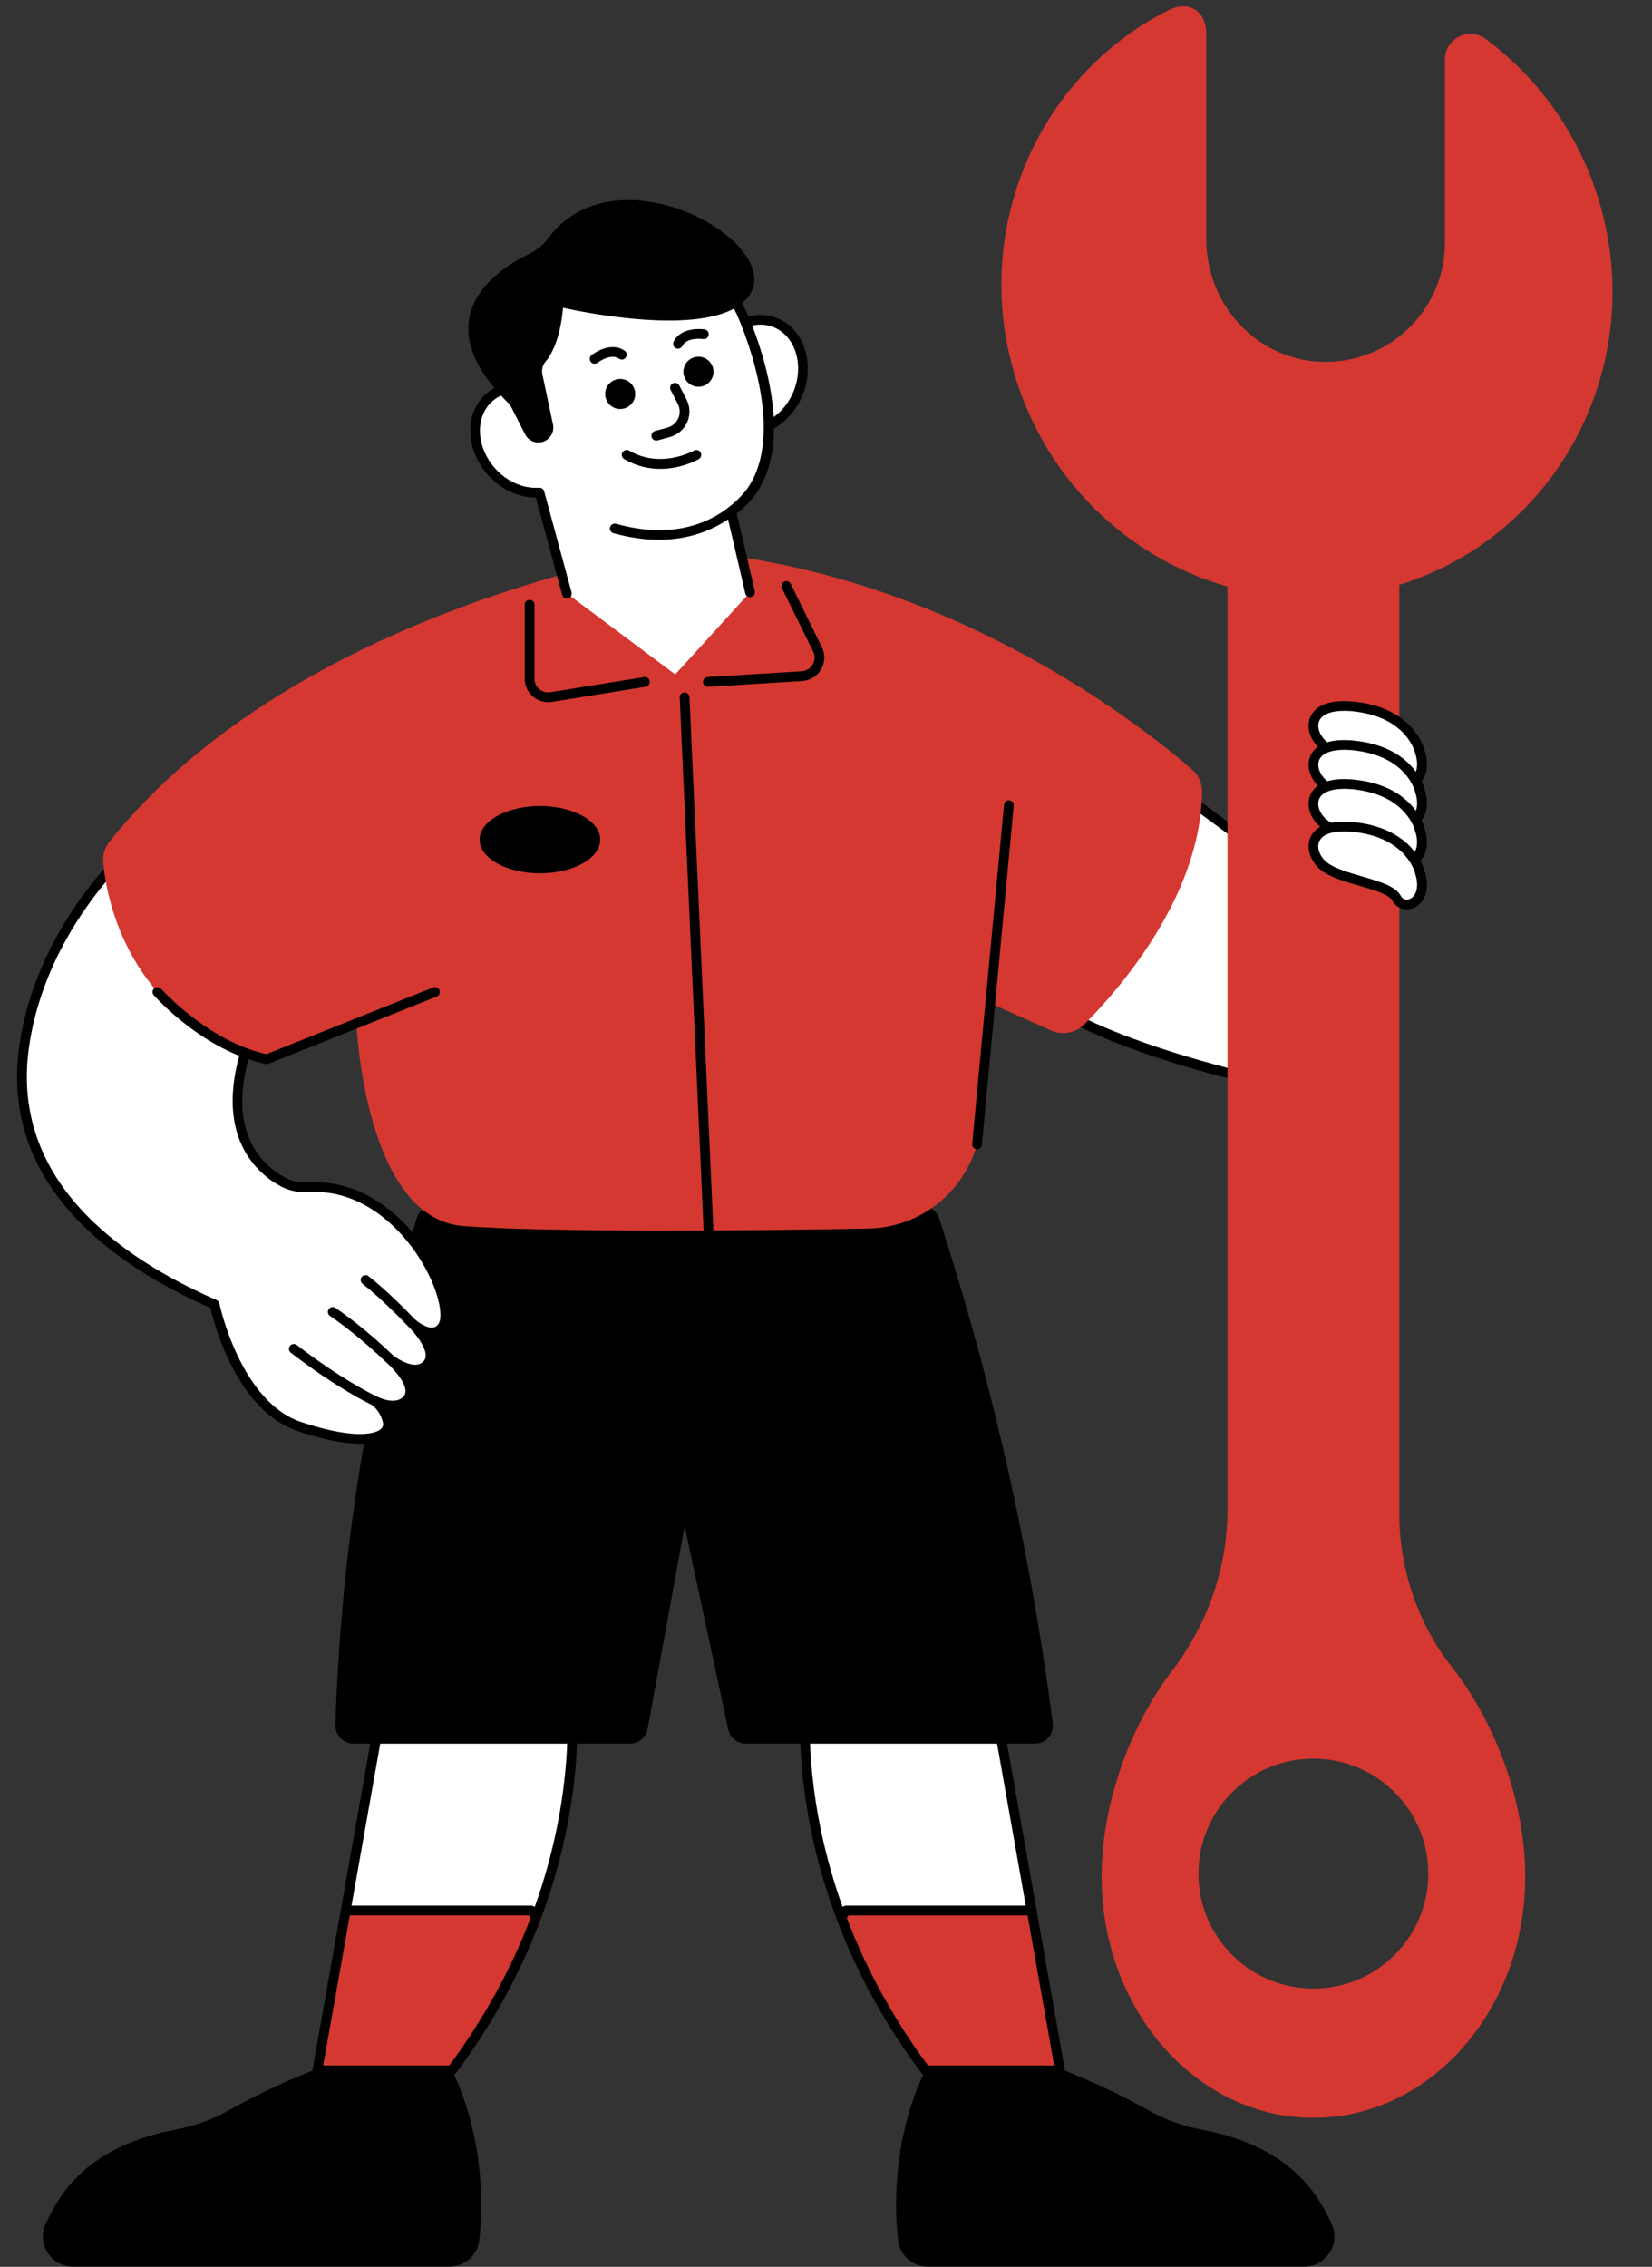
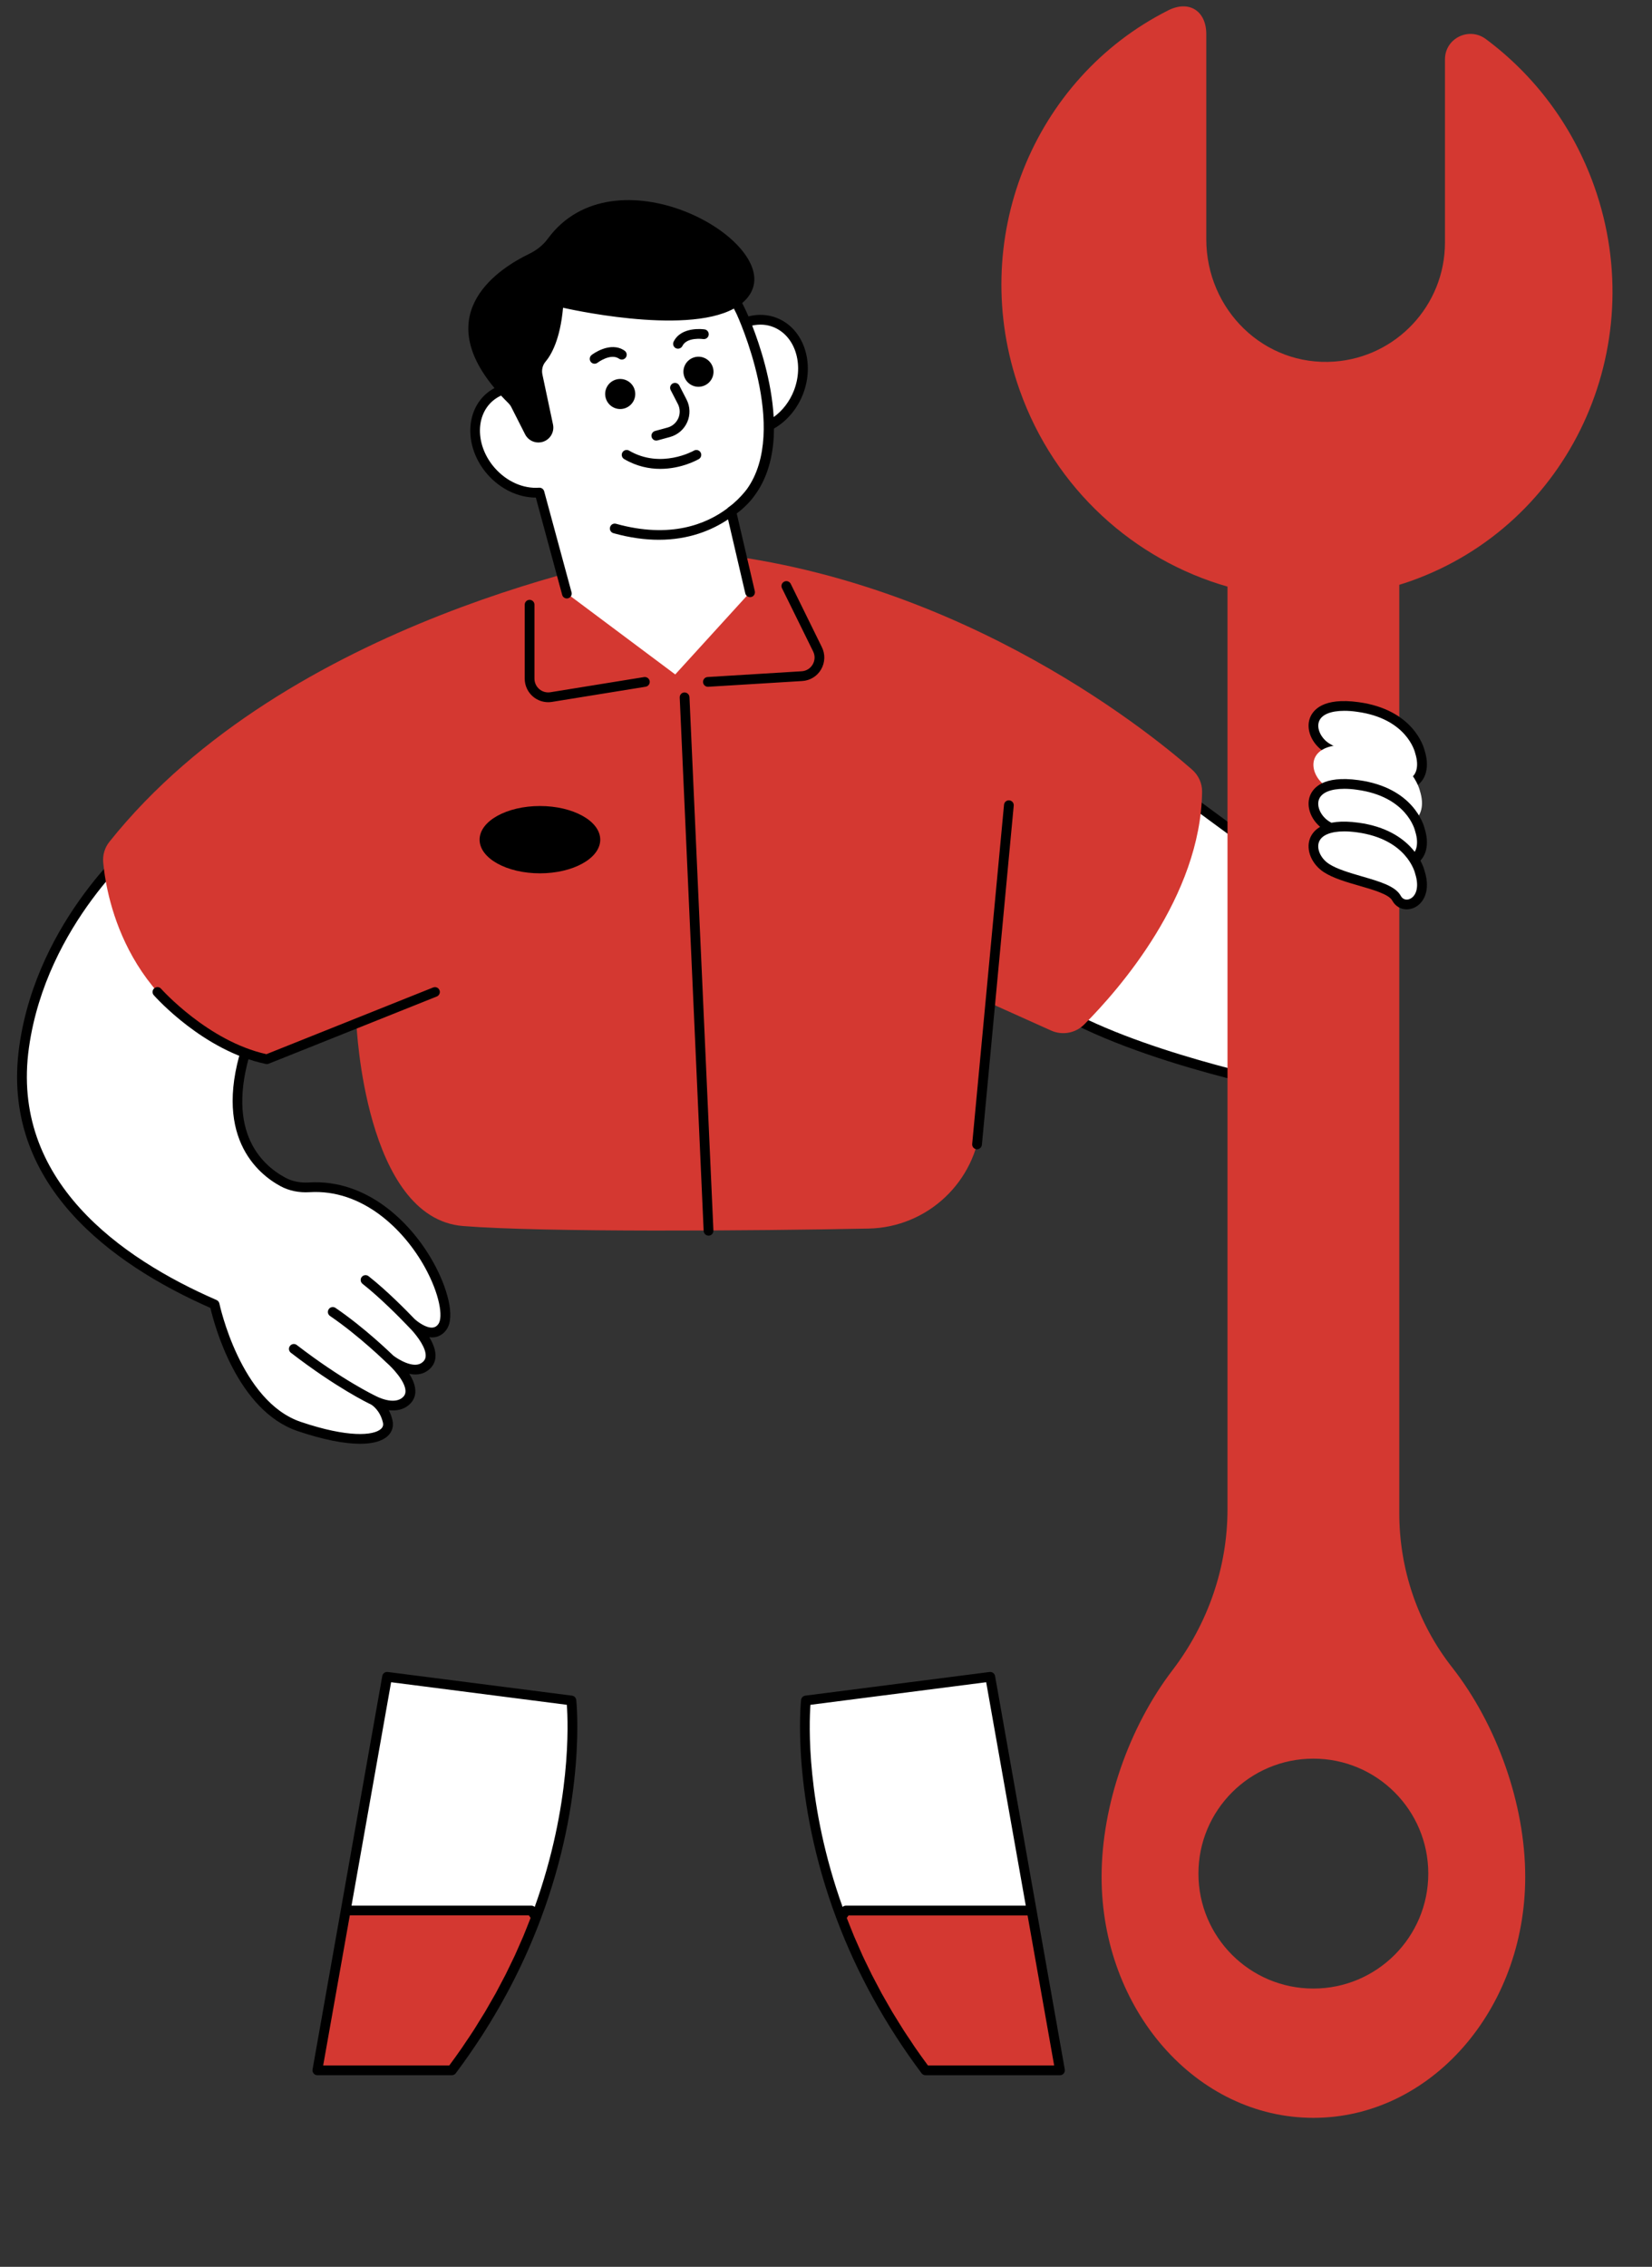
<svg xmlns="http://www.w3.org/2000/svg" fill="#000000" height="464.8" preserveAspectRatio="xMidYMid meet" version="1" viewBox="-3.5 -1.3 338.8 464.8" width="338.8" zoomAndPan="magnify">
  <rect x="-3.5" y="-1.3" width="338.8" height="464.8" fill="#333333" stroke="none" />
  <g id="change1_1">
    <path d="M67.4,390.44l8.49-47.92l37.79,4.85c0,0,2.24,19.28-7.23,44.45c-3.69,9.83-9.18,20.56-17.28,31.38H61.59 L67.4,390.44z M208.06,390.44l-8.49-47.92l-37.79,4.85c0,0-2.24,19.28,7.23,44.45c3.69,9.83,9.18,20.56,17.28,31.38h27.58 L208.06,390.44z M208.51,202.52c16.34,12.34,53.62,19.4,53.62,19.4l1.02-42.55l-26.38-19.4L208.51,202.52z" fill="#ffffff" />
  </g>
  <g id="change2_1">
    <path d="M213.87,423.2h-27.58c-8.1-10.82-13.59-21.55-17.28-31.38l0.97-1.38h38.08L213.87,423.2z M61.59,423.2h27.58 c8.1-10.82,13.59-21.55,17.28-31.38l-0.97-1.38H67.4L61.59,423.2z" fill="#d43831" />
  </g>
  <g id="change3_1">
    <path d="M199.45,341.53l-37.79,4.85c-0.46,0.06-0.81,0.42-0.87,0.88c-0.02,0.2-2.16,19.81,7.29,44.92 c4.18,11.13,10.04,21.77,17.42,31.63c0.19,0.25,0.49,0.4,0.8,0.4h27.58c0.3,0,0.58-0.13,0.77-0.36c0.19-0.23,0.27-0.53,0.22-0.82 l-14.3-80.68C200.47,341.82,199.98,341.47,199.45,341.53z M162.71,348.26l36.04-4.63l8.12,45.81h-36.89c-0.25,0-0.5,0.1-0.68,0.27 C161.77,368.7,162.44,351.98,162.71,348.26z M186.8,422.2c-0.88-1.19-1.74-2.39-2.58-3.6c-0.31-0.44-0.59-0.89-0.89-1.34 c-0.52-0.77-1.05-1.55-1.55-2.33c-0.34-0.53-0.66-1.06-0.99-1.59c-0.44-0.71-0.89-1.42-1.32-2.14c-0.34-0.58-0.67-1.16-1-1.74 c-0.39-0.68-0.79-1.36-1.17-2.05c-0.33-0.61-0.65-1.23-0.97-1.84c-0.35-0.67-0.71-1.33-1.05-2c-0.32-0.63-0.62-1.28-0.93-1.91 c-0.32-0.66-0.65-1.32-0.95-1.98c-0.3-0.65-0.58-1.31-0.87-1.97c-0.29-0.66-0.59-1.32-0.87-1.98c-0.28-0.67-0.54-1.35-0.81-2.02 c-0.23-0.58-0.47-1.16-0.69-1.75l0.36-0.51h36.72l5.45,30.76H186.8z M263.74,178.57l-26.38-19.4c-0.22-0.16-0.49-0.23-0.77-0.18 c-0.27,0.05-0.51,0.2-0.66,0.43l-28.25,42.55c-0.29,0.44-0.19,1.03,0.23,1.35c16.34,12.34,52.5,19.3,54.03,19.59 c0.06,0.01,0.12,0.02,0.19,0.02c0.23,0,0.45-0.08,0.63-0.22c0.23-0.18,0.36-0.46,0.37-0.75l1.02-42.55 C264.16,179.07,264,178.76,263.74,178.57z M261.16,220.71c-6.29-1.29-36.61-7.91-51.29-18.43l27.15-40.89l25.12,18.47L261.16,220.71 z M113.8,346.38l-37.79-4.85c-0.53-0.06-1.02,0.29-1.11,0.82l-14.3,80.68c-0.05,0.29,0.03,0.59,0.22,0.82 c0.19,0.23,0.47,0.36,0.77,0.36h27.58c0.31,0,0.61-0.15,0.8-0.4c1.84-2.46,3.59-4.98,5.25-7.53c4.96-7.67,9.04-15.74,12.17-24.09 c9.45-25.11,7.31-44.72,7.29-44.92C114.62,346.8,114.26,346.44,113.8,346.38z M62.78,422.2l5.46-30.76h36.72l0.36,0.51 c-0.24,0.62-0.49,1.23-0.73,1.85c-0.26,0.64-0.5,1.28-0.77,1.92c-0.29,0.69-0.6,1.37-0.9,2.05c-0.28,0.63-0.55,1.27-0.84,1.9 c-0.32,0.69-0.65,1.36-0.99,2.05c-0.3,0.62-0.59,1.24-0.9,1.85c-0.35,0.69-0.72,1.37-1.08,2.05c-0.32,0.6-0.62,1.2-0.95,1.8 c-0.39,0.7-0.79,1.4-1.2,2.09c-0.32,0.56-0.64,1.13-0.97,1.69c-0.45,0.75-0.91,1.48-1.38,2.23c-0.31,0.5-0.61,1.01-0.93,1.5 c-0.56,0.88-1.15,1.74-1.74,2.61c-0.24,0.35-0.46,0.71-0.71,1.06c-0.84,1.21-1.7,2.42-2.59,3.61H62.78z M106.16,389.71 c-0.18-0.17-0.42-0.27-0.68-0.27H68.59l8.12-45.81l36.04,4.63C113.02,351.98,113.69,368.7,106.16,389.71z" fill="inherit" />
  </g>
  <g id="change3_2">
-     <path d="M214.72,423.2c7.61,3.03,13.52,6.06,17.36,8.23c3.32,1.87,6.92,3.19,10.66,3.89c18,3.37,23.91,12.81,26.9,19.53 c1.8,4.05-1.24,8.61-5.67,8.61h-77.18c-3.13,0-5.81-2.35-6.13-5.46c-2.12-20.26,5.26-34,5.26-34L214.72,423.2z M60.74,423.2 c-7.61,3.03-13.52,6.06-17.36,8.23c-3.32,1.87-6.92,3.19-10.66,3.89c-18,3.37-23.91,12.81-26.9,19.53c-1.8,4.05,1.24,8.61,5.67,8.61 h77.18c3.13,0,5.81-2.35,6.13-5.46c2.12-20.26-5.26-34-5.26-34L60.74,423.2z M85.49,245.93c-1.64,0-3.1,1.07-3.56,2.65 c-4.13,13.95-7.98,29.69-10.95,47.05c-3.56,20.8-5.18,39.92-5.69,56.76c-0.06,2.1,1.62,3.84,3.72,3.84h56.65 c1.79,0,3.33-1.28,3.66-3.05l7.59-41.55l8.94,41.66c0.37,1.71,1.88,2.94,3.63,2.94h59.25c2.25,0,3.97-1.98,3.68-4.21 c-2.29-17.61-5.61-36.75-10.36-57.07c-3.91-16.7-8.32-32.21-12.94-46.46c-0.5-1.53-1.93-2.56-3.53-2.56L85.49,245.93z" fill="inherit" />
-   </g>
+     </g>
  <g id="change1_2">
    <path d="M47.66,211.93c-6.69,18.84,1.85,26.43,6.9,29.14c1.64,0.88,3.51,1.21,5.37,1.09 c19.23-1.18,30.75,23.82,27.3,28.62c-2.19,3.05-6.45-0.96-6.45-0.96s6.93,6.59,2.62,9.26c-2.68,1.66-6.89-1.66-6.89-1.66 s6.32,5.49,3.38,8.43c-2.4,2.4-6.77,0-6.77,0s2.14,1.2,2.87,4.28c0.83,3.5-5.02,5.51-18.13,1.09s-17.36-25.02-17.36-25.02 c-22.85-9.96-42.77-26.68-39.06-52.85s23.74-42.46,23.74-42.46" fill="#ffffff" />
  </g>
  <g id="change3_3">
    <path d="M88.05,271.36c-0.65,0.91-1.55,1.45-2.59,1.55c-0.3,0.03-0.6,0.02-0.91-0.02c0.79,1.32,1.39,2.81,1.25,4.19 c-0.12,1.18-0.77,2.17-1.86,2.84c-1.09,0.67-2.33,0.72-3.51,0.47c0.68,1.07,1.2,2.26,1.25,3.42c0.04,1.05-0.33,2-1.07,2.73 c-1.27,1.27-2.92,1.48-4.38,1.31c0.3,0.58,0.57,1.25,0.75,2.03c0.3,1.26-0.05,2.43-0.99,3.29c-1.15,1.05-3.08,1.57-5.64,1.57 c-3.31,0-7.67-0.87-12.79-2.6c-12.48-4.21-17.14-21.93-17.91-25.26c-20.21-8.9-43.19-25.41-39.19-53.7 c3.71-26.25,23.9-42.93,24.1-43.1c0.43-0.35,1.06-0.28,1.41,0.15c0.35,0.43,0.28,1.06-0.14,1.41c-0.2,0.16-19.78,16.37-23.39,41.83 c-3.86,27.27,18.79,43.22,38.47,51.79c0.3,0.13,0.51,0.4,0.58,0.71c0.04,0.2,4.3,20.09,16.7,24.28c9.71,3.28,14.92,2.82,16.44,1.44 c0.4-0.37,0.53-0.79,0.39-1.35c-0.6-2.51-2.23-3.54-2.38-3.63c-0.61-0.29-7.16-3.45-16.49-10.64c-0.44-0.34-0.52-0.96-0.18-1.4 c0.34-0.44,0.97-0.52,1.4-0.18c9.42,7.25,16.11,10.41,16.17,10.44c0.01,0,0.02,0.01,0.03,0.02c0.01,0.01,0.02,0,0.03,0.01 c0.04,0.02,3.74,2.01,5.58,0.17c0.35-0.35,0.5-0.74,0.48-1.25c-0.07-2.03-2.78-4.81-3.82-5.72c-0.01-0.01-0.01-0.02-0.02-0.02 c-0.01-0.01-0.02-0.01-0.03-0.02c-0.06-0.05-5.63-5.52-11.61-9.59c-0.46-0.31-0.57-0.93-0.26-1.39c0.31-0.46,0.93-0.58,1.39-0.26 c5.96,4.06,11.33,9.28,11.84,9.77c1.05,0.81,4.03,2.61,5.71,1.57c0.57-0.36,0.87-0.78,0.93-1.35c0.18-1.7-1.65-4.12-2.93-5.53 c-0.01-0.01-0.01-0.01-0.02-0.01c-0.01-0.01-0.23-0.24-0.6-0.63c-0.06-0.06-0.11-0.11-0.16-0.16c-0.01-0.01-0.02-0.03-0.03-0.04 c-1.64-1.71-5.61-5.74-9.2-8.56c-0.43-0.34-0.51-0.97-0.17-1.4c0.34-0.43,0.97-0.51,1.4-0.17c3.77,2.96,7.82,7.09,9.46,8.8 c0.66,0.6,2.39,1.88,3.7,1.74c0.47-0.05,0.84-0.27,1.16-0.72c1.02-1.42,0.26-6.16-2.76-11.63c-4.36-7.88-12.87-16.08-23.67-15.41 c-2.14,0.13-4.18-0.29-5.9-1.21c-4.58-2.46-14.47-10.34-7.37-30.35c0.18-0.52,0.75-0.79,1.28-0.61c0.52,0.18,0.79,0.76,0.61,1.28 c-6.35,17.88,1.31,25.17,6.44,27.92c1.39,0.75,3.07,1.09,4.83,0.98c11.75-0.73,20.89,8.02,25.54,16.44 C88.12,262.5,89.99,268.66,88.05,271.36z" fill="inherit" />
  </g>
  <g id="change2_2">
    <path d="M243.03,161.06c-0.28,21.47-17.09,40.59-24.16,47.69c-1.79,1.8-4.49,2.29-6.8,1.26l-12.5-5.62l-1.91,24.48 c-0.95,12.09-10.91,21.5-23.04,21.74c-23.38,0.47-66.71,0.8-83.16-0.52c-20.15-1.62-21.85-41.36-21.85-41.36l-16.41,6.38 c-1.33,0.52-2.81,0.54-4.17,0.09c-26.26-8.69-30.64-31.96-31.36-39.61c-0.15-1.54,0.3-3.08,1.27-4.29 c36.39-45.58,106.65-58.45,114.36-59.74c0.45-0.08,0.91-0.1,1.37-0.07c55.56,3.37,96.92,36.79,106.29,45 C242.29,157.65,243.06,159.31,243.03,161.06z" fill="#d43831" />
  </g>
  <g id="change1_3">
    <path d="M160.24,79.17c-1.24,3.16-3.48,5.55-6.06,6.82c0.07,6.79-1.74,13.47-7.71,17.55l3.86,16.6l-15.35,16.85 l-22.21-16.6l-5.61-20.7c-3.4,0.26-7.14-1.25-9.88-4.34c-4.26-4.8-4.46-11.57-0.45-15.13c1.28-1.14,2.84-1.8,4.51-2.03l-1.47-5.41 c0,0-0.64-16.21,13.4-20.81s28.09-4.85,35.23,10.72c0,0,0.36,0.77,0.9,2.09c1.97-0.69,4.07-0.73,6.03,0.03 C160.42,66.77,162.57,73.2,160.24,79.17z" fill="#ffffff" />
  </g>
  <g id="change3_4">
    <path d="M149.35,120.37c0.13,0.54,0.66,0.87,1.2,0.75c0.54-0.12,0.87-0.66,0.75-1.2l-3.71-15.94c0.29-0.22,0.57-0.44,0.85-0.67 c0.04-0.03,0.08-0.07,0.12-0.1c0.36-0.31,0.71-0.64,1.04-0.97c0.13-0.13,0.25-0.26,0.38-0.39c0.25-0.26,0.48-0.53,0.71-0.81 c0.22-0.26,0.42-0.54,0.62-0.81c0.11-0.15,0.22-0.31,0.33-0.47c0.18-0.27,0.36-0.55,0.53-0.82c0.01-0.02,0.02-0.03,0.03-0.05 c2.18-3.65,3.01-7.95,3.03-12.32c2.62-1.49,4.76-4.01,5.94-7.03c2.53-6.48,0.12-13.5-5.37-15.65c-1.83-0.72-3.82-0.82-5.81-0.32 c-0.25-0.59-0.43-1-0.53-1.19c-0.03-0.06-0.05-0.1-0.05-0.1c0,0,0,0,0,0c0,0,0,0,0-0.01c0,0,0,0,0,0c-0.23-0.49-0.46-0.97-0.7-1.43 c0.83-0.7,1.51-1.52,1.96-2.48c5.13-10.87-28.23-29.27-41.85-10.68c-0.98,1.33-2.32,2.36-3.81,3.08c-6.07,2.93-20.14,11.9-7.1,27.51 c-0.63,0.34-1.22,0.74-1.75,1.21c-4.42,3.92-4.25,11.33,0.36,16.54c2.65,2.99,6.29,4.71,9.87,4.71c0,0,0,0,0,0l5.4,19.94 c0.12,0.45,0.52,0.74,0.96,0.74c0.09,0,0.17-0.01,0.26-0.04c0.53-0.14,0.85-0.69,0.7-1.23l-5.61-20.7 c-0.13-0.46-0.56-0.77-1.04-0.74c-3.23,0.24-6.62-1.25-9.06-4.01c-3.88-4.38-4.12-10.53-0.53-13.72c0.53-0.47,1.14-0.86,1.79-1.16 c0.47,0.51,0.97,1.03,1.5,1.55c0.23,0.23,0.43,0.49,0.58,0.78c0.53,1.04,1.89,3.73,2.85,5.62c0.6,1.19,1.91,1.85,3.23,1.63 c1.72-0.29,2.85-1.95,2.49-3.65l-2.17-10.24c-0.2-0.93,0.02-1.91,0.63-2.63c1.16-1.37,3.01-4.52,3.6-11.07c0,0,24.8,5.78,35.03,0.18 c0.19,0.38,0.4,0.74,0.58,1.14c0,0,0,0,0,0c0.12,0.26,10.9,23.62,2.08,35.9c-0.56,0.73-1.47,1.8-2.77,2.93 c-0.33,0.27-0.66,0.53-1.01,0.78c-0.09,0.06-0.17,0.15-0.24,0.23c-4.28,3.2-11.64,6.25-22.8,3.14c-0.53-0.15-1.08,0.16-1.23,0.7 c-0.15,0.53,0.16,1.08,0.7,1.23c3.41,0.95,6.51,1.35,9.3,1.35c6.2,0,10.89-1.97,14.2-4.18L149.35,120.37z M150.76,65.45 c1.49-0.32,2.96-0.23,4.31,0.3c4.47,1.75,6.37,7.6,4.24,13.06c-0.87,2.22-2.34,4.12-4.14,5.41 C154.75,76.76,152.33,69.48,150.76,65.45z M126.66,78.64c0.47,1.64-0.48,3.34-2.12,3.81c-1.64,0.47-3.34-0.48-3.81-2.12 c-0.47-1.64,0.48-3.34,2.12-3.81C124.49,76.06,126.2,77.01,126.66,78.64z M142.71,74.08c0.47,1.64-0.48,3.34-2.12,3.81 c-1.64,0.47-3.34-0.48-3.81-2.12c-0.47-1.64,0.48-3.34,2.12-3.81S142.24,72.45,142.71,74.08z M135.61,84.46 c0.41-0.94,0.38-2.01-0.09-2.92l-1.48-2.87c-0.25-0.49-0.06-1.09,0.43-1.35c0.49-0.25,1.09-0.06,1.35,0.43l1.48,2.87 c0.75,1.45,0.8,3.15,0.14,4.64s-1.94,2.6-3.52,3.04l-2.56,0.7c-0.09,0.02-0.18,0.04-0.26,0.04c-0.44,0-0.84-0.29-0.96-0.74 c-0.15-0.53,0.17-1.08,0.7-1.23l2.56-0.7C134.39,86.1,135.19,85.4,135.61,84.46z M125.52,91.1c6.54,3.82,13.22,0.04,13.29,0 c0.48-0.28,1.09-0.11,1.37,0.36c0.28,0.48,0.12,1.09-0.36,1.37c-0.21,0.12-3.51,2.01-7.91,2.01c-2.27,0-4.83-0.5-7.4-2.01 c-0.48-0.28-0.64-0.89-0.36-1.37C124.43,90.98,125.05,90.82,125.52,91.1z M141.84,67.38c-0.08,0.55-0.59,0.92-1.14,0.84 c-0.06-0.01-3.33-0.46-4.25,1.42c-0.17,0.35-0.53,0.56-0.9,0.56c-0.15,0-0.3-0.03-0.44-0.1c-0.5-0.24-0.7-0.84-0.46-1.34 c1.57-3.2,6.16-2.55,6.35-2.52C141.55,66.32,141.92,66.83,141.84,67.38z M124.6,70.61c0.45,0.32,0.56,0.94,0.25,1.39 c-0.32,0.45-0.94,0.56-1.39,0.25c-1.73-1.2-4.38,0.8-4.41,0.82c-0.18,0.14-0.4,0.21-0.61,0.21c-0.3,0-0.6-0.13-0.79-0.39 c-0.33-0.44-0.25-1.06,0.18-1.4C117.99,71.36,121.68,68.57,124.6,70.61z M165.05,131.39c0.72,1.45,0.66,3.15-0.15,4.56 c-0.81,1.4-2.26,2.3-3.88,2.39l-19.28,1.18c-0.02,0-0.04,0-0.06,0c-0.52,0-0.96-0.41-1-0.94c-0.03-0.55,0.39-1.03,0.94-1.06 l19.28-1.18c0.96-0.06,1.79-0.57,2.27-1.4c0.48-0.83,0.52-1.8,0.09-2.67l-6.39-12.97c-0.24-0.5-0.04-1.09,0.46-1.34 s1.09-0.04,1.34,0.46L165.05,131.39z M129.74,138.36c0.09,0.54-0.28,1.06-0.83,1.15l-19.21,3.11c-0.26,0.04-0.52,0.06-0.77,0.06 c-1.14,0-2.24-0.4-3.12-1.15c-1.08-0.92-1.7-2.26-1.7-3.68v-15.16c0-0.55,0.45-1,1-1s1,0.45,1,1v15.16c0,0.83,0.36,1.61,0.99,2.15 c0.63,0.54,1.46,0.77,2.28,0.64l19.21-3.11C129.14,137.45,129.65,137.82,129.74,138.36z M137.9,141.64l4.91,109.38 c0.02,0.55-0.4,1.02-0.95,1.04c-0.02,0-0.03,0-0.05,0c-0.53,0-0.97-0.42-1-0.96l-4.91-109.38c-0.02-0.55,0.4-1.02,0.95-1.04 C137.4,140.67,137.87,141.09,137.9,141.64z M204.4,163.89l-6.53,69.55c-0.05,0.52-0.48,0.91-1,0.91c-0.03,0-0.06,0-0.09,0 c-0.55-0.05-0.95-0.54-0.9-1.09l6.53-69.55c0.05-0.55,0.53-0.96,1.09-0.9C204.05,162.86,204.45,163.34,204.4,163.89z M86.63,201.73 c0.21,0.51-0.04,1.09-0.56,1.3L51.6,216.81c-0.12,0.05-0.25,0.07-0.37,0.07c-0.07,0-0.14-0.01-0.21-0.02 c-12.77-2.68-22.57-13.64-22.98-14.1c-0.37-0.41-0.33-1.05,0.09-1.41c0.42-0.37,1.05-0.33,1.41,0.09c0.1,0.11,9.62,10.76,21.6,13.41 l34.18-13.67C85.84,200.97,86.42,201.21,86.63,201.73z M119.6,170.87c0,3.81-5.54,6.9-12.37,6.9c-6.83,0-12.37-3.09-12.37-6.9 s5.54-6.9,12.37-6.9C114.06,163.97,119.6,167.06,119.6,170.87z" fill="inherit" />
  </g>
  <g id="change2_3">
    <path d="M283.47,308.94V118.61c0.78-0.24,1.57-0.49,2.35-0.77c32.54-11.54,49.39-47.77,37.64-80.93 c-4.45-12.54-12.35-22.84-22.22-30.19c-3.47-2.59-8.4-0.17-8.4,4.16v37.55c0,12.91-10,23.49-22.67,24.41 c-14.43,1.05-26.28-10.63-26.28-25.1V5.69c0-4.75-3.53-7.01-7.78-4.88c-27.8,13.98-41.36,47.25-30.49,77.89 c7.22,20.37,23.55,34.82,42.62,40.28v189.19c0,11.95-4.04,23.51-11.29,33c-8.92,11.68-14.53,27.7-14.53,42.36 c0,27.29,19.45,49.42,43.44,49.42s43.44-22.13,43.44-49.42c0-14.92-5.82-31.24-15.01-42.97 C287.22,331.55,283.47,320.39,283.47,308.94z M265.85,406.44c-13.02,0-23.57-10.55-23.57-23.57c0-13.02,10.55-23.57,23.57-23.57 s23.57,10.55,23.57,23.57C289.42,395.88,278.87,406.44,265.85,406.44z" fill="#d43831" />
  </g>
  <g id="change1_4">
    <path d="M282.9,158.14c-1.58-2.9-10.27-3.53-14.36-6.17c-4.1-2.65-4.6-9.83,6.43-8.32 c11.03,1.51,12.73,9.2,12.73,9.2C289.64,158.96,284.47,161.04,282.9,158.14z" fill="#ffffff" />
  </g>
  <g id="change3_5">
    <path d="M284.98,160.44c-1.21,0-2.33-0.65-2.96-1.82c-0.69-1.27-3.91-2.2-6.75-3.02c-2.64-0.76-5.36-1.55-7.27-2.79 c-2.49-1.61-3.72-4.56-2.86-6.87c0.61-1.65,2.72-4.27,9.97-3.27c11.24,1.54,13.37,9.16,13.56,9.92c1.27,4.02-0.21,6.69-2.24,7.55 C285.94,160.34,285.45,160.44,284.98,160.44z M272.2,144.45c-2.79,0-4.67,0.76-5.19,2.18c-0.53,1.43,0.38,3.41,2.07,4.5 c1.66,1.07,4.25,1.82,6.74,2.55c3.69,1.07,6.87,1.99,7.96,3.99c0.46,0.85,1.29,0.87,1.85,0.63c1.2-0.51,2.01-2.3,1.11-5.14 c-0.01-0.03-0.02-0.06-0.02-0.08c-0.07-0.29-1.75-7.04-11.89-8.43C273.88,144.51,273,144.45,272.2,144.45z" fill="inherit" />
  </g>
  <g id="change1_5">
    <path d="M282.9,166.14c-1.58-2.9-10.27-3.53-14.36-6.17s-4.6-9.83,6.43-8.32c11.03,1.51,12.73,9.2,12.73,9.2 C289.64,166.96,284.47,169.04,282.9,166.14z" fill="#ffffff" />
  </g>
  <g id="change3_6">
-     <path d="M284.98,168.43c-1.21,0-2.33-0.65-2.96-1.82c-0.69-1.27-3.91-2.2-6.75-3.02c-2.64-0.76-5.36-1.55-7.27-2.79 c-2.49-1.61-3.72-4.56-2.86-6.87c0.61-1.65,2.72-4.26,9.97-3.27c11.24,1.54,13.37,9.16,13.56,9.92c1.27,4.02-0.21,6.69-2.24,7.55 C285.94,168.34,285.45,168.43,284.98,168.43z M272.2,152.44c-2.79,0-4.67,0.76-5.19,2.18c-0.53,1.43,0.38,3.41,2.07,4.5 c1.66,1.07,4.25,1.82,6.74,2.55c3.69,1.07,6.87,1.99,7.96,3.99c0.46,0.85,1.29,0.87,1.85,0.63c1.2-0.51,2.01-2.3,1.11-5.14 c-0.01-0.03-0.02-0.06-0.02-0.08c-0.07-0.29-1.75-7.04-11.89-8.43C273.88,152.51,273,152.44,272.2,152.44z" fill="inherit" />
-   </g>
+     </g>
  <g id="change1_6">
    <path d="M282.9,174.13c-1.58-2.9-10.27-3.53-14.36-6.17s-4.6-9.83,6.43-8.32c11.03,1.51,12.73,9.2,12.73,9.2 C289.64,174.95,284.47,177.03,282.9,174.13z" fill="#ffffff" />
  </g>
  <g id="change3_7">
    <path d="M284.98,176.43c-1.21,0-2.33-0.65-2.96-1.82c-0.69-1.27-3.91-2.2-6.75-3.02c-2.64-0.76-5.36-1.55-7.27-2.79 c-2.49-1.61-3.72-4.56-2.86-6.87c0.61-1.65,2.71-4.27,9.97-3.27c11.24,1.54,13.37,9.16,13.56,9.92c1.27,4.02-0.21,6.69-2.24,7.55 C285.94,176.33,285.45,176.43,284.98,176.43z M272.2,160.44c-2.79,0-4.67,0.76-5.2,2.18c-0.53,1.43,0.38,3.41,2.07,4.5 c1.66,1.07,4.25,1.82,6.74,2.55c3.69,1.07,6.87,1.99,7.96,3.99c0.46,0.85,1.29,0.87,1.85,0.63c1.2-0.51,2.01-2.3,1.11-5.14 c-0.01-0.03-0.02-0.06-0.02-0.08c-0.07-0.29-1.75-7.04-11.89-8.43C273.88,160.5,273,160.44,272.2,160.44z" fill="inherit" />
  </g>
  <g id="change1_7">
    <path d="M282.9,182.86c-1.58-2.9-10.27-3.53-14.36-6.17s-4.6-9.83,6.43-8.32c11.03,1.51,12.73,9.2,12.73,9.2 C289.64,183.68,284.47,185.76,282.9,182.86z" fill="#ffffff" />
  </g>
  <g id="change3_8">
    <path d="M284.98,185.16c-1.21,0-2.33-0.65-2.96-1.82c-0.69-1.27-3.91-2.2-6.75-3.02c-2.64-0.76-5.37-1.55-7.27-2.79 c-2.49-1.61-3.72-4.56-2.86-6.87c0.61-1.65,2.71-4.27,9.97-3.27c11.24,1.54,13.37,9.16,13.56,9.92c1.27,4.02-0.21,6.69-2.24,7.55 C285.94,185.06,285.45,185.16,284.98,185.16z M272.2,169.17c-2.79,0-4.67,0.76-5.2,2.18c-0.53,1.43,0.38,3.41,2.07,4.5 c1.66,1.07,4.25,1.82,6.75,2.55c3.68,1.07,6.87,1.99,7.96,3.99c0.46,0.85,1.29,0.88,1.85,0.63c1.2-0.51,2.01-2.3,1.11-5.14 c-0.01-0.03-0.02-0.06-0.02-0.08c-0.07-0.29-1.75-7.04-11.89-8.43C273.88,169.24,273,169.17,272.2,169.17z" fill="inherit" />
  </g>
</svg>